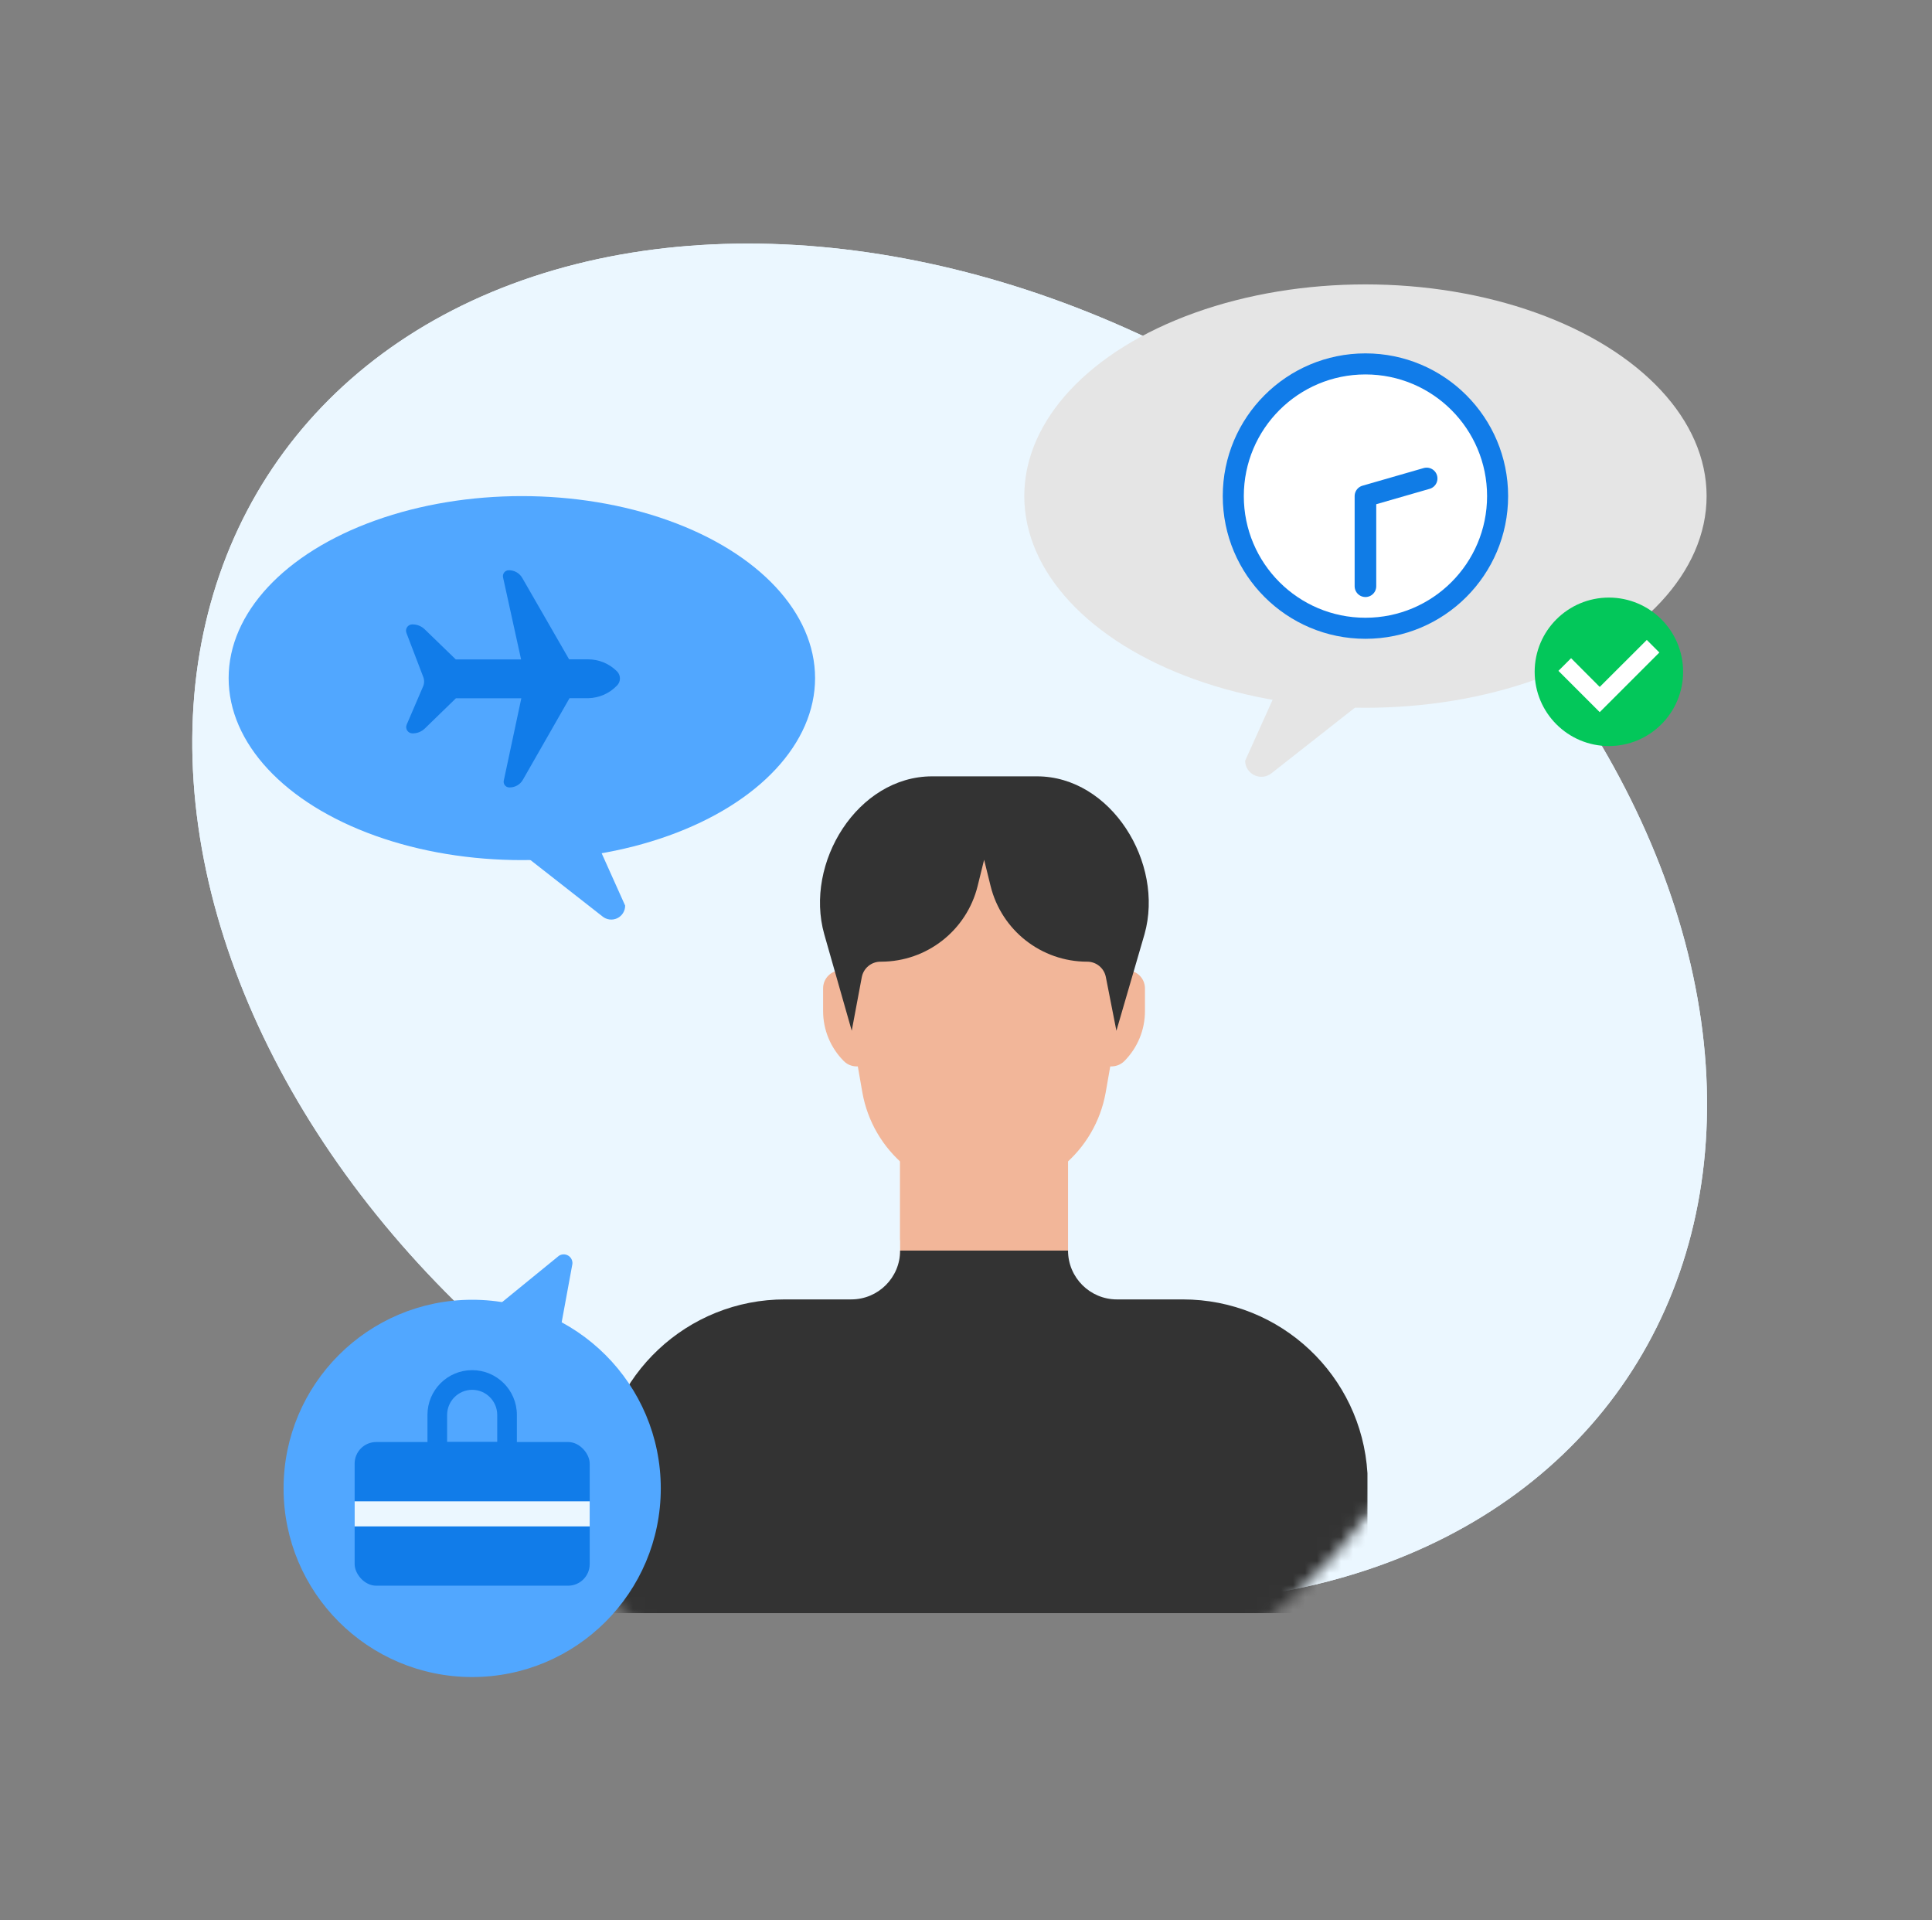
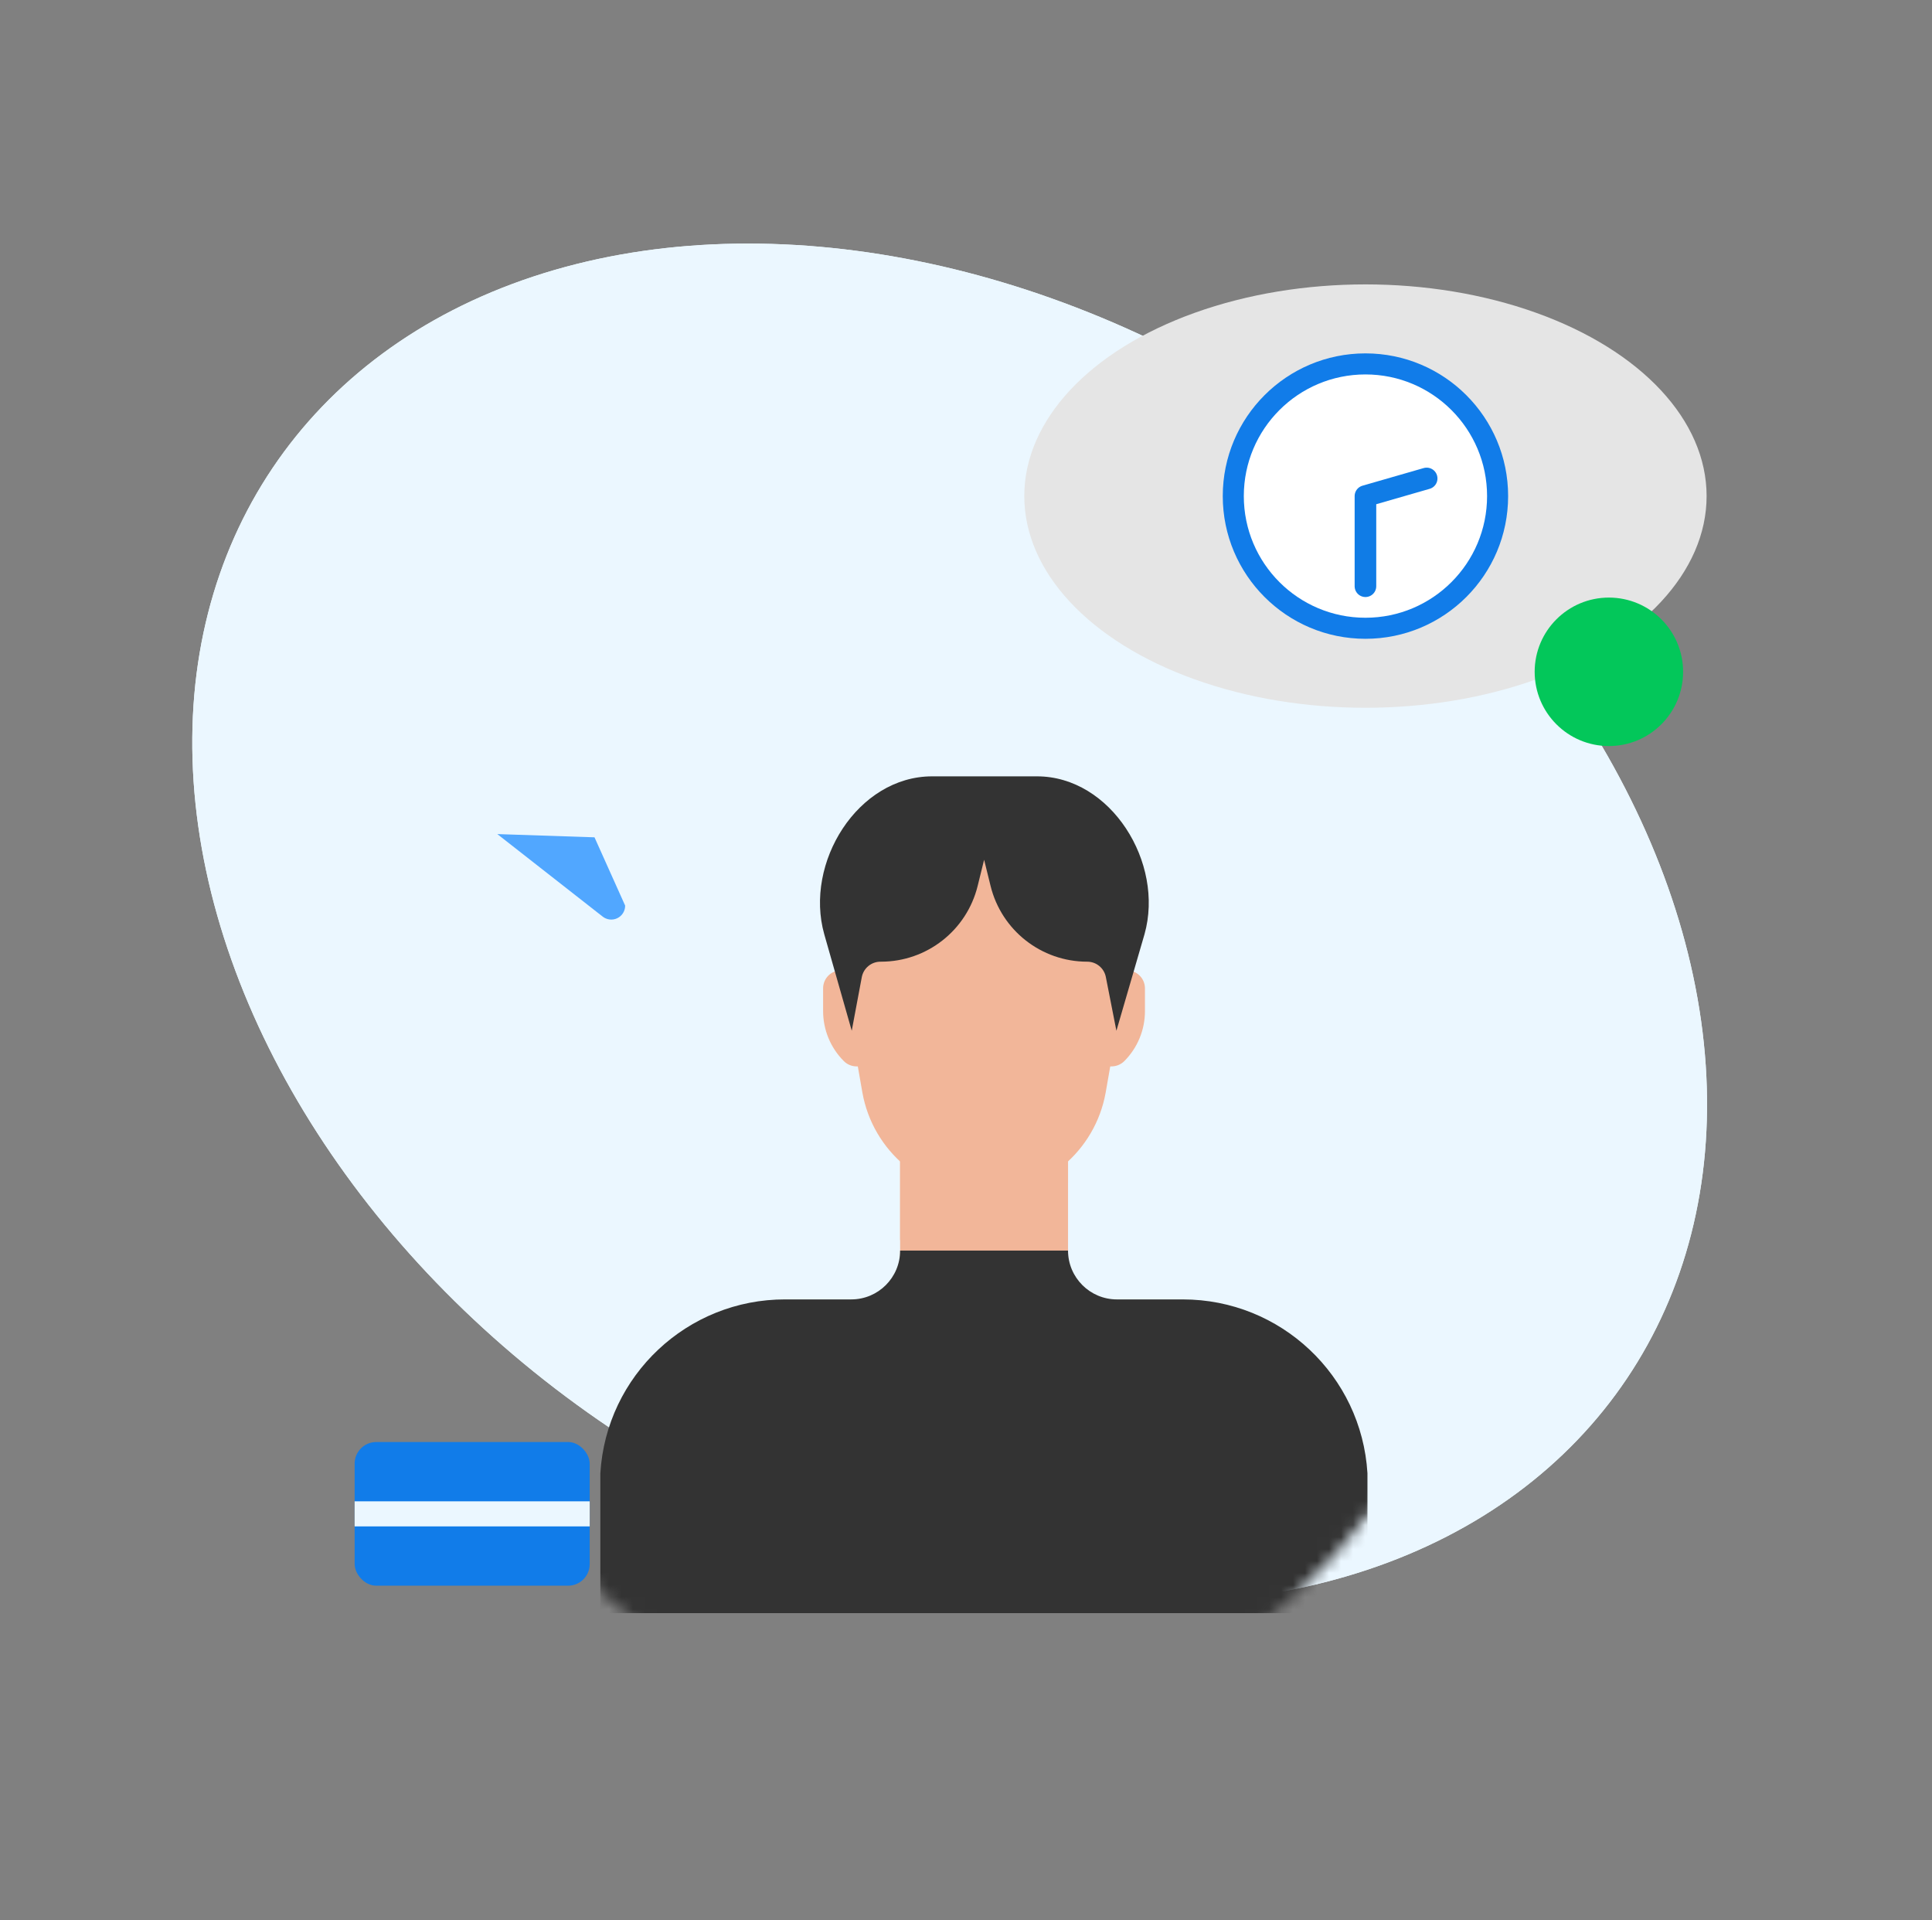
<svg xmlns="http://www.w3.org/2000/svg" xmlns:xlink="http://www.w3.org/1999/xlink" width="161" height="160" viewBox="0 0 161 160">
  <rect x="0" y="0" width="161" height="160" fill="#808080" stroke="none" />
  <defs>
    <ellipse id="3aoclxay4a" cx="84.881" cy="80.363" rx="50.681" ry="67.993" />
  </defs>
  <g fill="none" fill-rule="evenodd">
    <g>
      <g>
        <g>
          <g transform="translate(-306, -2597) translate(0, 2078) translate(260, 375) translate(40, 140)">
            <ellipse cx="85.139" cy="80.934" fill="#EBF7FF" fill-rule="nonzero" rx="50.681" ry="67.993" transform="translate(85.139, 80.934) rotate(-56.09) translate(-85.139, -80.934)" />
            <g transform="translate(0.257, 0.571)">
              <mask id="m655fuchfb" fill="#fff">
                <use xlink:href="#3aoclxay4a" />
              </mask>
              <use fill="#EBF7FF" fill-rule="nonzero" transform="translate(84.881, 80.363) rotate(-56.09) translate(-84.881, -80.363)" xlink:href="#3aoclxay4a" />
              <g fill-rule="nonzero" mask="url(#m655fuchfb)">
                <g>
                  <path fill="#F2B699" d="M24.981 27.404H38.974V43.871H24.981z" transform="translate(55.772, 67.829)" />
                  <path fill="#F2B699" d="M24.98 27.404v11.519c3.268-.08 9.562-.794 13.993-4.818v-6.701H24.981zM41.826 24.45h.778c.396-.003.774-.16 1.056-.437 1.105-1.106 1.725-2.606 1.724-4.17v-1.892c0-.832-.674-1.506-1.506-1.506l-2.052 8.004zM22.135 24.45h-.785c-.4-.001-.782-.161-1.063-.445-1.105-1.106-1.725-2.605-1.724-4.169v-1.885c-.002-.4.156-.784.439-1.067.283-.283.667-.44 1.067-.439l2.066 8.004z" transform="translate(55.772, 67.829)" />
                  <path fill="#F2B699" d="M32.017 35.11c-5.016.022-9.319-3.573-10.187-8.514l-1.776-10.187c.01-3.162 1.276-6.19 3.52-8.418 2.244-2.227 5.281-3.471 8.443-3.458 6.565.02 11.875 5.348 11.875 11.912L42.11 26.632c-.878 4.891-5.124 8.457-10.093 8.478z" transform="translate(55.772, 67.829)" />
                  <path fill="#333" d="M20.95 21.48l-2.293-8.047C16.984 7.488 21.444.283 27.651.283h8.732c6.17 0 10.638 7.205 8.965 13.15l-2.343 8.048-.88-4.476c-.144-.745-.798-1.283-1.558-1.28-3.815 0-7.137-2.605-8.048-6.31l-.538-2.182-.539 2.183c-.913 3.703-4.234 6.306-8.048 6.309h-.043c-.766-.003-1.424.542-1.565 1.295l-.837 4.46zM63.925 58.344c-.493-8.135-7.233-14.48-15.383-14.48h-5.494c-2.247 0-4.07-1.82-4.075-4.068H24.981c0 2.246-1.822 4.067-4.068 4.067h-5.501C7.25 43.848.493 50.198 0 58.343v11.658h63.925V58.344z" transform="translate(55.772, 67.829)" />
                </g>
              </g>
            </g>
            <path fill="#51A7FF" fill-rule="nonzero" d="M55.542 73.763l2.554 5.69c.003.45-.256.862-.663 1.054-.408.192-.89.13-1.236-.159l-8.754-6.854" />
-             <ellipse cx="49.488" cy="60.498" fill="#51A7FF" fill-rule="nonzero" rx="24.435" ry="15.164" />
-             <circle cx="45.348" cy="128.01" r="15.717" fill="#51A7FF" fill-rule="nonzero" />
-             <path fill="#51A7FF" fill-rule="nonzero" d="M45.843 114.119l6.73-5.487c.233-.155.534-.162.775-.02.24.143.378.411.353.69l-1.31 7.124" />
            <rect width="19.589" height="11.97" x="35.553" y="124.146" fill="#117CE9" fill-rule="nonzero" rx="1.8" />
            <path fill="#EBF7FF" fill-rule="nonzero" d="M35.553 129.087H55.142V131.175H35.553z" />
-             <path fill="#117CE9" fill-rule="nonzero" d="M45.348 119.795c1.151.004 2.084.936 2.088 2.088v2.263H43.26v-2.263c.004-1.152.937-2.084 2.089-2.088zm0-1.638c-2.058 0-3.726 1.668-3.726 3.726v3.9h7.451v-3.9c0-2.058-1.668-3.726-3.725-3.726zM57.412 61.123c.16-.157.25-.372.25-.596 0-.225-.09-.44-.25-.597-.641-.639-1.51-.997-2.415-.997h-1.572l-3.908-6.789c-.231-.398-.66-.64-1.12-.633-.15 0-.291.07-.384.187-.092.118-.125.272-.09.417l1.5 6.825H43.98l-2.583-2.503c-.28-.273-.657-.423-1.048-.414-.174.003-.335.092-.43.238-.095.146-.11.329-.043.49l1.39 3.637c.102.253.102.534 0 .786l-1.376 3.202c-.067.16-.051.344.044.49.094.145.255.234.43.238.39.008.768-.142 1.047-.415l2.583-2.51h5.45l-1.455 6.825c-.042.145-.012.3.08.42s.235.188.386.184c.462.007.892-.238 1.12-.64l3.886-6.797h1.572c.9-.02 1.756-.397 2.38-1.048z" />
-             <path fill="#E5E5E5" fill-rule="nonzero" d="M112.744 60.767l-2.984 6.622c.008.512.305.976.768 1.198.462.222 1.01.164 1.415-.15l10.187-8.005" />
+             <path fill="#E5E5E5" fill-rule="nonzero" d="M112.744 60.767c.008.512.305.976.768 1.198.462.222 1.01.164 1.415-.15l10.187-8.005" />
            <ellipse cx="119.787" cy="45.333" fill="#E5E5E5" fill-rule="nonzero" rx="28.43" ry="17.638" />
            <circle cx="119.787" cy="45.333" r="11.89" fill="#117CE9" fill-rule="nonzero" />
            <circle cx="119.787" cy="45.333" r="10.136" fill="#FFF" fill-rule="nonzero" />
            <path stroke="#107CE6" stroke-linecap="round" stroke-linejoin="round" stroke-width="1.8" d="M119.787 52.843L119.787 45.333 124.888 43.863" />
            <circle cx="140.074" cy="59.974" r="6.185" fill="#03C75A" fill-rule="nonzero" />
-             <path fill="#FFF" fill-rule="nonzero" d="M143.233 57.318L139.31 61.233 136.924 58.839 135.869 59.894 139.31 63.335 144.28 58.366z" />
          </g>
        </g>
      </g>
    </g>
  </g>
</svg>